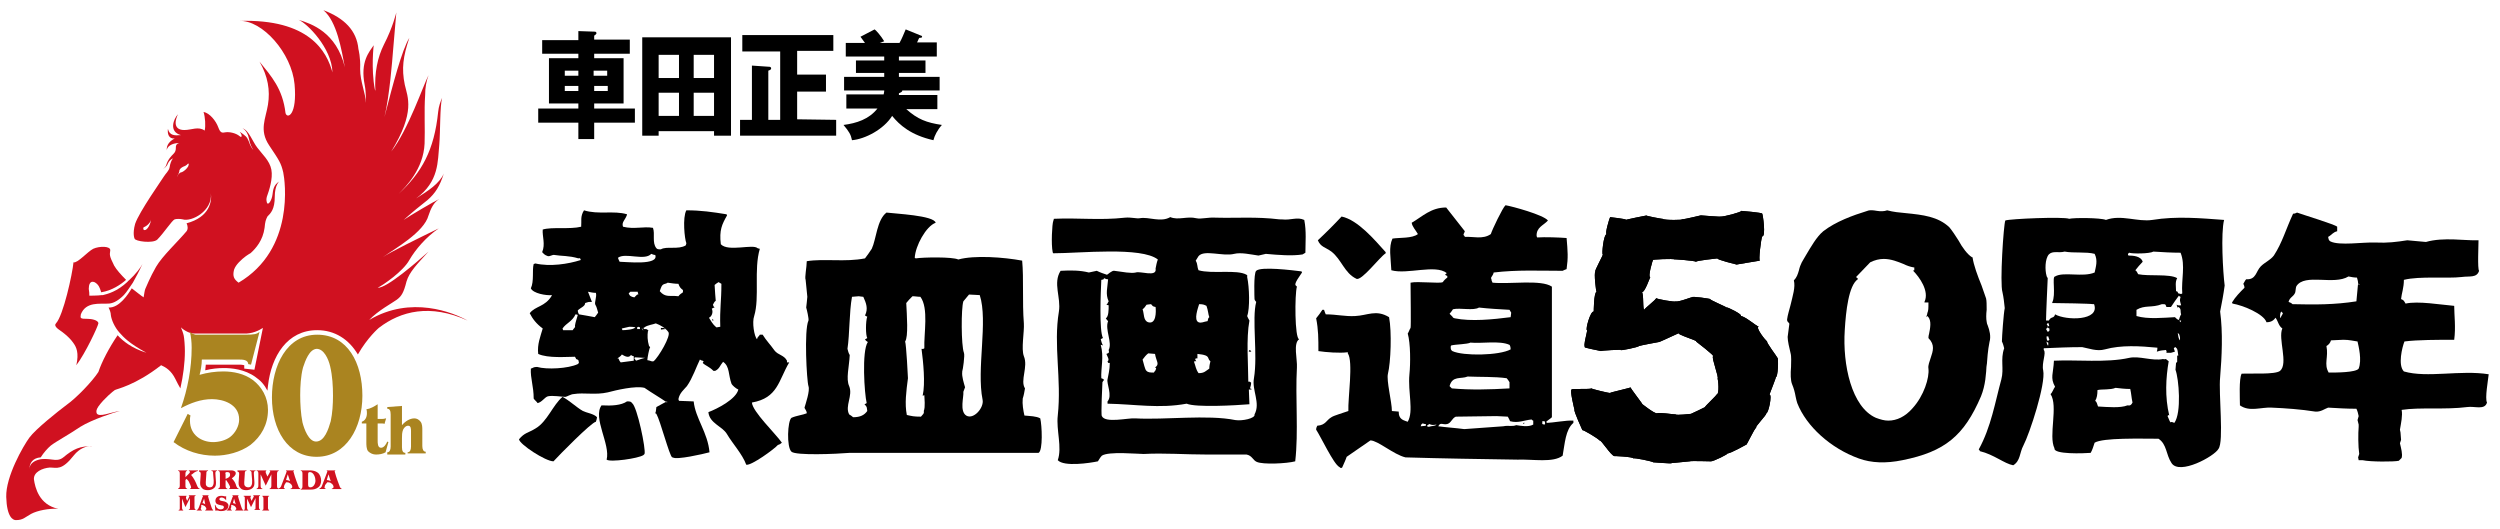
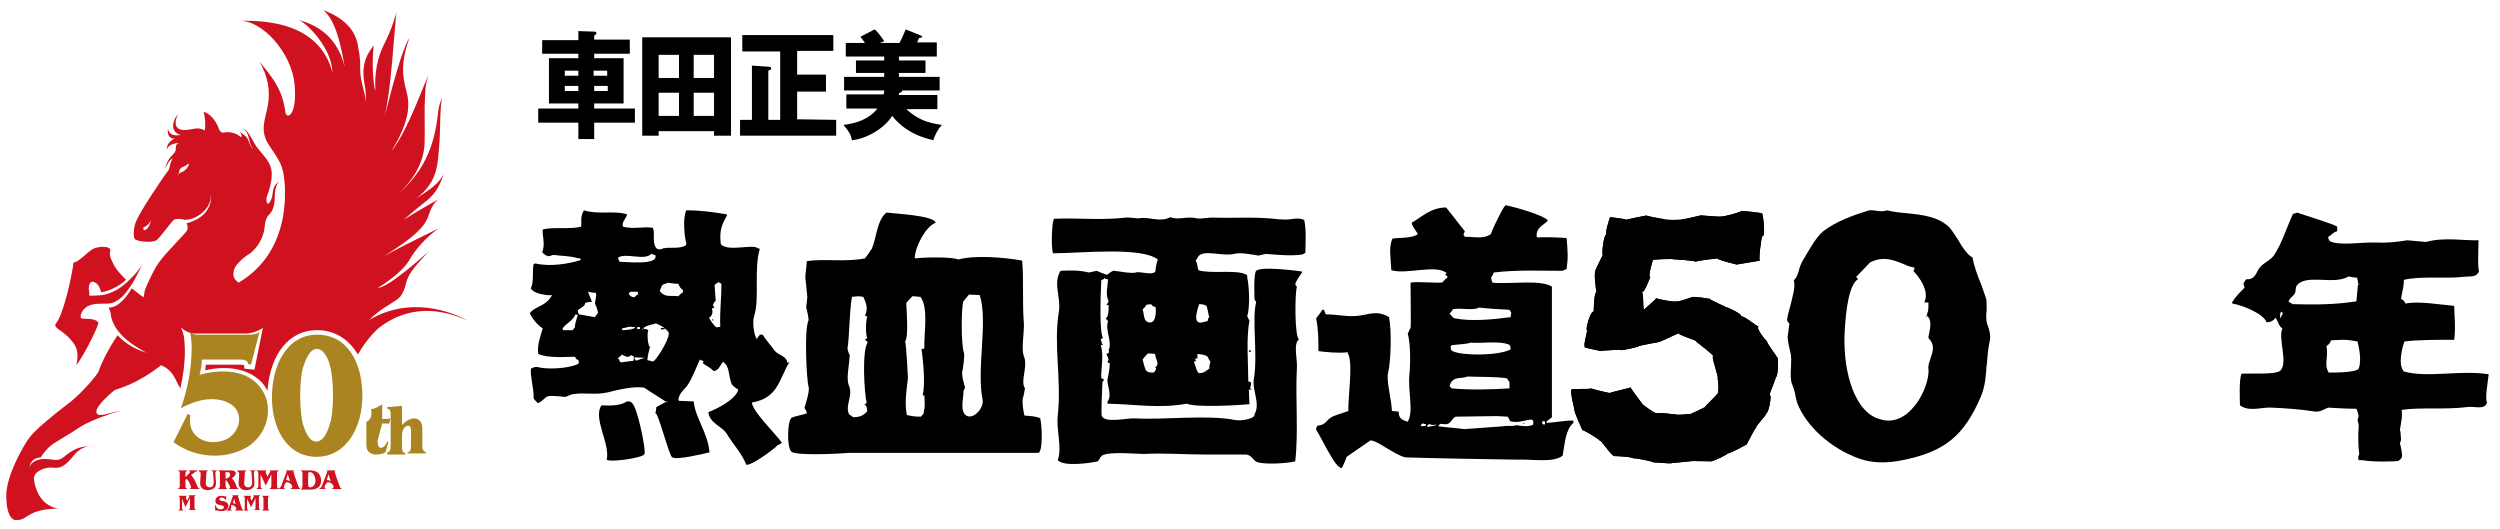
<svg xmlns="http://www.w3.org/2000/svg" enable-background="new 0 0 442.2 93.5" viewBox="0 0 442.2 93.5">
  <path d="m10.7 58.5s1.5 1 2.3 2.2c.5.7 1 1.7.5 3.9 1.6-2.1 3.8-6.8 3.9-7.4 0-.6-1.3-.8-1.8-.8-1.5 0-1.4-.1-1.3-.8.9-2.3 3.4-1.8 4.8-1.9.7 0 1.6-.3 2.8-1.5.5-.5 1.3-1.8 1.6-2.2.5-.9 1.1-2 1.7-3.3-.3.6-1.2 1.8-2.4 2.9-.1.1-.2.1-.2.2-1.9 1.8-3.6 2.2-4.4 2.4-.1 0-.2 0-.2 0-.7.1-2.2.1-2.2.1 0-.3 0-.7-.1-1.2 0-.7.2-1.5 1-1.2.8.4 1 1.2 1.1 1.5 0 .1.1.2.1.3 1.9-.3 3.5-1.4 4.4-2.2-.9-.9-1.7-1.8-2.1-2.5-.9-1.8-.8-1.9-.7-2.7s-1.9-.8-3-.3c-1 .5-2.8 2.6-3.5 2.4-.2 2.1-1.8 9.4-3.1 10.8-.4.4.2.9.8 1.3z" fill="#d01120" />
  <path d="m65.3 56.6c1.6-1.7 4.1-3 4.9-3.6s1.2-1.2 1.7-3.2c.5-1.7 1.9-3.1 3.9-5.3-2 1.8-7.4 6.5-9 6.4 1-.5 4.5-2.9 5.6-4.9 1.1-1.9 3-4.1 5.2-5.6-3.5 1.7-8.6 4.2-9.9 5.1 2.1-1.5 7.3-4.4 8.1-7.4.4-1.2.9-2.3 1.9-2.9-.7.3-5.3 3-6.3 3.7 1.9-1.7 2.7-2.3 4.2-3.5 1.4-1.2 2.2-2.5 2.9-4.7-.8 1.8-2.7 3-4.9 4.4 4.1-3 3.8-6.6 4.1-9.5.2-2.4.1-6.8.5-8.3-.3.7-.6 1.5-.7 2.5-.7 6.8-2.9 10.7-7 14.5 1.3-1.3 4.4-4.4 4.6-8.9.1-2.6-.1-5.8.1-8.6 0-1.3.2-2.4.6-3.5-.9 1.7-3.6 9.7-6.6 13.5 4.3-7 2.9-9.6 2.4-11.8-.6-2.9-.3-5 .8-8.3-1.3 2.1-2.9 8.2-4.4 14 .9-3.7 1.4-10.2 1.5-11.5s.6-7 .6-7-.6 2.6-2.2 5.7c-1.1 2.2-1.7 4.9-1.5 8.3 0-.1 0-.2-.1-.4-.7-3.7-.2-7.8-.2-7.8-.8 1.2-2.4 2.9-1.6 7 .3 1.5.2 3.2.2 3.2 0-1.7-1-3.7-1-6 .1-2-.3-3.5-.3-3.5-.3-3.3-2.5-5.5-6.2-6.9 2.4 2 3.2 7 3.8 10.1-1.5-6.2-5.9-7.7-8.2-8.4 1.5.6 5.9 5 6 9.3-1-3.7-4.1-9.5-16.5-9.1 4.1-.2 9.3 5.7 9.8 11.2s-1.3 6.2-1.6 5.1c-.5-4.3-2.5-6.5-4.6-9.1 1.5 2.6 1.9 5.1 1.5 7.6s-1.6 4.5.2 7.2 2.1 3.1 2.5 4.8c.3 1.4 2.1 13.6-7.9 19.5-.8-.6-1.1-1.1-.8-2.3.3-.9 1.3-1.8 2.1-2.4.2-.1.4-.3.6-.4.1 0 .1-.1.2-.1 1-.9 2.2-2.3 2.5-4.5.1-1.1.2-1.4.5-2 .6-.6 1.3-1.3 1.3-3.5 0-2.1.8-2.7.8-2.7-1 .6-1.1 1.5-1.2 2.3-.1 1-.8 2.1-1 1.4-.1-.4-.1-.6 0-1 .4-1.1 1.1-3.2.8-4.8s-1.7-2.8-2.5-3.9c-.8-1-1.5-3.1-2.6-3.4.6.3 1 1.1 1.1 1.7.2.6.1 1 .8 2.1-.2-.2-.5-.6-.8-1.5-.3-.8-.6-1-1.6-1.7.6.8.3 1.1 0 .8-.7-.6-1.9-.8-2.5-.7s-.9.2-1.3-.9-1.5-2.5-2.6-2.7c.3.9.4 2.5.2 3.3-1.1-.8-2.3-.1-3.6-.1-2.2 0-1.5-2.1-1.1-2.8-.8.8-1.7 3.1.5 3.7-1.1.1-2 .1-2.3-1.1-.1.8.1 1.8 1.2 1.7-.8.4-1.5 1.1-1.4 2.1 0-.6.8-1.3 2.2-1.3-.6.2-.6.5-.6.9s-.1.7-.4 1c-.4.4-1 1-1.3 2-.1.4-.6.7-.6.7.3-.2.7-.4.9-1 .2-.4.5-.7.9-.9-.3.4-.5.9-.6 1.6-.1.6-.7 1.1-1 1.6s-4.4 6.3-5.1 8.4c-.5 1.8-.1 2.6-.1 2.6.1.5 3.2.9 4 .2 1.2-1.2 2.6-3.4 3.1-3.6.3-.1 1-.1 1.4 0 1.6.5 5.3-1.5 5-4.6.2 1.4-.2 4.2-4.3 5.3.2.4.3 1 0 1.4-1.6 1.9-4.3 4.4-5.4 6.3s-1.7 3.5-1.9 3.9c-.1.2-.2.9-.3 1.5-.6-.4-1.3-1-2.1-1.6-.6 1-2.2 3.5-4.1 3.4.2.4.4.9.4 1.3.1.9.7 2.2 1.5 3.1s1.7 1.9 4.8 3.6c-2.6-.8-4.2-2.1-5.1-3.1-1.5 2.2-2.8 4.7-3.4 6.5-1.1 1.7-3.9 4.6-5.6 5.8-1.6 1.2-5.5 4.3-6.6 5.8s-4.2 6.9-4.1 10.5 1.2 4.1 1.7 4.1c1.3 0 1.6-.5 2.7-1.1s3.2-1 4.8-.9c-3.4-.7-4.1-3.8-4.3-5.2-.1-1.3 1.5-2 2.8-2.1 1.3 0 2.1.6 4.3-2.2.9-1.1 2.1-1.7 3.4-1.6-2.4 0-3.5.5-5.3 2-.6.5-1.3.5-1.9.4-.8-.1-1.7-.2-2.4 0-.8.2-1.7.7-1.7 1.7 0-1.1.6-2 2-2.1.5-.8 1.2-1.6 1.8-2.1.9-.7 3.3-2 5.2-3.3 2.1-1.3 6.1-2.6 7-2.8-1.6.2-3.7 1.2-4.1.4-.1-.3-.1-.6.3-1.2 1-1.4 2.6-2.7 2.9-2.9s3.6-.8 8.2-4.4c.9.4 1.8 1 2.5 2.4.3.6.6 1.2.9 1.7.5-2.2.8-4.5.8-6.6 0-.9-.1-2.2-.2-2.7s-.3-1-.5-1.5c.6.6 1.6 1.1 2.3 1.1h1 7.7c1.6.1 2.9-.6 3.5-1l-1.5 7.4-1.8-.2v-.6c-.1 0-.3-.1-.8-.1h-6c0 .3-.1.7-.1 1 1.2-.3 2.3-.4 3.3-.4 1.3 0 3.7.2 5.6 1.6.9.6 1.6 1.4 2.1 2.4 0-.3.1-.6.1-.9.6-5.2 3.4-9.8 8.7-9.8 3.1 0 5.6 1.6 7.2 4.3 1.7-3 3.7-4.7 3.7-4.7 3.9-3 9.1-4.3 15.7-1.3-2.5-1.4-10-4.5-17.4-.1zm-39.7-15.9c-.3 0-.3-.3-.2-.5.6-.2 1.3-.9 1.3-1.4-0 .7-.6 1.9-1.1 1.9zm7.7-11.3c-.2.4-.8 1-1.3 1.1-.2 0-.6.5-.6.6-.1.2-.1.1-.1.1s.3-.4.4-.8c0-.4.2-.6.5-.8s.6-.2.9-.5c.2-.3.4-.2.2.3z" fill="#d01120" />
  <path d="m35.3 86.5h-1.7v-.1c.1 0 .2 0 .2-.2s-.2-.6-.3-.8c-.1-.3-.3-.5-.5-.7l-.2.2v1c0 .4.1.5.3.5v.1h-1.6v-.1c.2 0 .3-.2.3-.5v-2.1c0-.4-.1-.5-.3-.5v-.1h1.6v.1c-.2 0-.3.2-.3.5v.6l.5-.5c.1-.1.3-.3.3-.4s-.1-.2-.2-.2v-.1h1.6v.1c-.4.1-.7.3-.9.5l-.3.2c.5.6.8 1.2 1.1 2 .1.2.2.4.4.4z" fill="#d01120" />
  <path d="m35.2 83.2h1.6v.1c-.3 0-.3.2-.3.5l-.1 1.5c0 .3 0 .5.1.6.1.2.4.3.6.3.3 0 .5-.1.6-.4.1-.2.1-.4.1-.8l-.1-1.2c0-.3 0-.5-.3-.5v-.1h1v.1c-.3 0-.3.2-.3.5l.1 1.5c0 .4 0 .7-.3 1s-.8.4-1.1.4c-.2 0-.7 0-1-.3s-.4-.5-.4-1l.1-1.5c0-.3 0-.4-.3-.5z" fill="#d01120" />
  <path d="m38.9 83.8c0-.4-.1-.5-.3-.5v-.1h2.2c.2 0 .4 0 .6.1s.3.2.3.4c0 .4-.4.7-.7.9.4.4.7.9.8 1.4.1.2.2.4.4.4v.1h-1.7v-.1c.1 0 .2 0 .2-.2 0-.3-.5-1-.7-1.3l-.1.1v.9c0 .4.1.5.3.5v.1h-1.6v-.1c.2 0 .3-.2.3-.5zm1.3-.3c-.1 0-.3 0-.3.1-.1.1 0 .2 0 .3v.8c.3-.1.8-.3.8-.7s-.2-.5-.5-.5z" fill="#d01120" />
  <path d="m42 83.2h1.6v.1c-.3 0-.3.2-.3.5l-.1 1.5c0 .3 0 .5.1.6.1.2.4.3.6.3.3 0 .5-.1.6-.4.1-.2.1-.4.1-.8l-.1-1.2c0-.3 0-.5-.3-.5v-.1h1v.1c-.3 0-.3.2-.3.5l.1 1.5c0 .4 0 .7-.3 1s-.8.4-1.1.4c-.2 0-.7 0-1-.3s-.4-.5-.4-1l.1-1.5c0-.3 0-.4-.3-.5z" fill="#d01120" />
  <path d="m46.1 83.9v2c0 .4.1.5.3.5v.1h-1v-.1c.2 0 .3-.2.3-.5v-2.1c0-.4-.1-.5-.3-.5v-.1h1.7v.1c-.1 0-.1.1-.1.1v.1.1l.3.7.4-.7c0-.1.1-.2.1-.2 0-.1 0-.1-.1-.1v-.1h1.6v.1c-.2 0-.3.2-.3.5v2.1c0 .4.1.5.3.5v.1h-1.6v-.1c.2 0 .3-.2.3-.5v-2l-1 2z" fill="#d01120" />
  <path d="m50.3 85.8c0 .1-.1.3-.1.4 0 .2.1.2.2.2v.1h-1.1v-.1c.3-.1.4-.3.5-.6l.8-2.1c0-.1.1-.2.1-.3s0-.1-.1-.1v-.1h1.4v.1c-.1 0-.1 0-.1.1s.4 1.4.8 2.4c.1.2.1.5.4.6v.1h-1.7v-.1c.2 0 .3-.1.3-.3s-.2-.5-.4-.6c-.2-.2-.5-.2-.7-.2zm.6-1.9-.3 1c.2 0 .5.1.7.2z" fill="#d01120" />
  <path d="m53.5 83.8c0-.4-.1-.5-.3-.5v-.1h1.6c.5 0 1 .1 1.4.4s.6.9.6 1.4c0 .4-.1.9-.5 1.2s-.8.4-1.3.4h-1.8v-.1c.2 0 .3-.2.3-.5zm1 1.8c0 .3 0 .6.4.6.6 0 .9-.7.9-1.2s-.3-1.5-1-1.5c-.3 0-.3.2-.3.5z" fill="#d01120" />
  <path d="m57.5 85.8c0 .1-.1.3-.1.4 0 .2.1.2.2.2v.1h-1.1v-.1c.3-.1.4-.3.5-.6l.8-2.1c0-.1.1-.2.1-.3s0-.1-.1-.1v-.1h1.5v.1c-.1 0-.1 0-.1.1s.4 1.4.8 2.4c.1.2.1.5.4.6v.1h-1.7v-.1c.2 0 .3-.1.3-.3s-.2-.5-.4-.6c-.2-.2-.5-.2-.7-.2zm.6-1.9-.3 1c.2 0 .5.1.7.2z" fill="#d01120" />
  <path d="m32.2 88.2v1.6c0 .3.1.4.2.4v.1h-.8v-.1c.2 0 .2-.1.2-.4v-1.6c0-.3 0-.4-.2-.4v-.1h1.4v.1s-.1 0-.1.1v.1.1l.2.5.3-.6s.1-.1.1-.2c0 0 0-.1-.1-.1v-.1h1.2v.1c-.2 0-.2.1-.2.4v1.6c0 .3.1.4.2.4v.1h-1.2v-.1c.2 0 .2-.1.2-.4v-1.6l-.8 1.6z" fill="#d01120" />
-   <path d="m35.6 89.7c0 .1-.1.2-.1.3s.1.2.2.2v.1h-.9v-.1c.2 0 .3-.3.4-.5l.6-1.7s.1-.2.1-.2c0-.1 0-.1-.1-.1v-.1h1.1v.1c-.1 0-.1 0-.1.1 0 0 .3 1.1.6 1.9.1.2.1.4.3.5v.1h-1.4v-.1c.1 0 .2-.1.2-.2 0-.2-.2-.4-.3-.5-.2-.1-.4-.2-.6-.2zm.5-1.5-.3.8c.2 0 .4.1.5.2z" fill="#d01120" />
  <path d="m40 88.5c-.2-.3-.5-.5-.8-.5-.2 0-.4.1-.4.3s.3.3.4.3l.5.1c.4.1.7.4.7.7 0 .7-.5 1-1.3 1-.2 0-.4 0-.5-.1-.1 0-.2 0-.3 0s-.2 0-.2.1l-.1-1.1h.1c.1.5.5.8.9.8.3 0 .6-.1.6-.4 0-.2-.2-.3-.4-.3l-.4-.1c-.1 0-.3-.1-.5-.2-.1-.1-.2-.3-.2-.5 0-.7.6-.9 1-.9s.6.1.7.1.2 0 .2-.1z" fill="#d01120" />
  <path d="m40.9 89.7c0 .1-.1.2-.1.3s.1.2.2.2v.1h-.9v-.1c.2 0 .3-.3.4-.5l.6-1.7s.1-.2.1-.2c0-.1 0-.1-.1-.1v-.1h1.1v.1c-.1 0-.1 0-.1.1 0 0 .3 1.1.6 1.9.1.2.1.4.3.5v.1h-1.4v-.1c.1 0 .2-.1.2-.2 0-.2-.2-.4-.3-.5-.2-.1-.4-.2-.6-.2zm.5-1.5-.2.8c.2 0 .4.1.5.2z" fill="#d01120" />
  <path d="m43.7 88.2v1.6c0 .3.1.4.2.4v.1h-.8v-.1c.2 0 .2-.1.2-.4v-1.6c0-.3 0-.4-.2-.4v-.1h1.3v.1s-.1 0-.1.1v.1.1l.2.5.3-.6s.1-.1.1-.2c0 0 0-.1-.1-.1v-.1h1.2v.1c-.2 0-.2.1-.2.4v1.6c0 .3.1.4.2.4v.1h-1v-.1c.2 0 .2-.1.2-.4v-1.6l-.8 1.6z" fill="#d01120" />
  <path d="m47.4 89.8c0 .3.1.4.2.4v.1h-1.2v-.1c.2 0 .2-.1.2-.4v-1.6c0-.3-.1-.4-.2-.4v-.1h1.2v.1c-.2 0-.2.1-.2.4z" fill="#d01120" />
  <path d="m44.4 64.5-.5-.1c0-.8-1.1-.8-1.5-.8h-6.7c0 .9-.2 2-.4 2.7 1.4-.4 2.8-.6 4.2-.6 1.8 0 3.7.4 5.2 1.5 1.6 1.2 2.7 3.1 2.7 5.3 0 2.6-1.2 4.7-3.1 6.2-1.8 1.3-4.2 1.9-6.3 1.9-2.6 0-5.2-.8-7.3-2.4l2.5-5 .5.3c-.1.3-.1.6-.1.9 0 2.6 2.1 3.8 4.1 3.8 1 0 2.2-.3 3-.9.9-.7 1.6-1.9 1.6-3.1 0-2.7-2.8-3.6-4.8-3.6s-3.8.7-5.5 1.6c1.2-3.4 1.9-7.1 1.9-10.7 0-1-.1-1.9-.3-2.8.3.3.6.4 1 .5h1.1 7.7c1.6 0 2-.1 2.5-.5z" fill="#aa8420" />
  <path d="m56 80.8c-5.1 0-7.9-4.8-7.9-10.5 0-5.6 2.6-11.1 8-11.1s8 5 8 10.8c0 5.7-2.9 10.8-8.1 10.8zm-2.4-15.8c-.4 1.5-.5 3.4-.5 4.9s.1 3.3.4 4.8c.3 1.2 1.1 3.4 2.4 3.4 1.5 0 2.2-2.2 2.6-3.6.3-1.4.4-3 .4-4.5 0-1.7-.1-3.5-.5-5.2-.3-1.3-1.1-3.1-2.4-3.1-1.3.1-2 2.1-2.4 3.3z" fill="#aa8420" />
-   <path d="m66.8 77.9c0 .5 0 1.3.6 1.3.5 0 .9-.6 1.1-1.1l.2.1-.5 1.8c-.5.3-1.1.4-1.7.4-.5 0-1-.2-1.4-.6-.3-.4-.3-1.1-.3-1.6v-3.3h-.8v-.3c.6-.2.9-.8.9-1.5 0-.2 0-.5-.1-.7.7-.1 1.4-.5 2-.9v2.6h.8c.4 0 .5-.1.7-.1l-.3 1c-.1-.1-.3-.1-.5-.1h-.7z" fill="#aa8420" />
+   <path d="m66.8 77.9c0 .5 0 1.3.6 1.3.5 0 .9-.6 1.1-1.1l.2.1-.5 1.8c-.5.3-1.1.4-1.7.4-.5 0-1-.2-1.4-.6-.3-.4-.3-1.1-.3-1.6v-3.3v-.3c.6-.2.9-.8.9-1.5 0-.2 0-.5-.1-.7.7-.1 1.4-.5 2-.9v2.6h.8c.4 0 .5-.1.7-.1l-.3 1c-.1-.1-.3-.1-.5-.1h-.7z" fill="#aa8420" />
  <path d="m74.7 78.9c0 .6.2 1 .6 1v.3h-3.2v-.2c.4 0 .6-.4.6-1v-2.7c0-.4 0-1-.5-1-.4 0-.7.3-.9.7-.2.5-.2 1-.2 1.5v1.6c0 .7.2 1 .6 1v.3h-3.2v-.4c.4 0 .6-.4.6-1v-5.7c0-.7-.2-1-.6-1v-.3l2.6-.2v3.4c.6-.7 1.4-1.2 2.2-1.2.4 0 .8.2 1.1.6s.3 1 .3 1.5z" fill="#aa8420" />
  <g fill="#000">
-     <path clip-rule="evenodd" d="m235.5 44.5c1.8 1.4 2.3 3.8 4.4 4.8.9.5 4.1-3.8 5.2-4.5v-.2c-1.9-2.1-4.9-5.7-7.8-6.3-1.3 1.4-2.8 2.9-4.2 4.2.5 1.2 1.3 1.2 2.4 2z" fill-rule="evenodd" />
    <path clip-rule="evenodd" d="m217.8 53.6v.3s.2-.1.2-.1c0-.1-.1-.2-.2-.2z" fill-rule="evenodd" />
    <path d="m311.3 46.1c-.6.1-4.3.7-4.1.7 0 0-3.7-.9-3.4-1.1 0 0-3.8.4-3.8.6-.2-.2-4.3-.5-3.8-.4 0-.2-4.3 0-3.8.1 0-.3-1 3.1-.5 3-.1.2-1 2.8-1.5 2.7.4.1.1 3.3.5 3.2-.8.2 2.4-2.1 2-2.2 0 .2 3.5.8 3.5.6.5.2 3.1-.9 2.9-.7-.2-.3 3.5.3 3.2.3-.2.1 2.9 1.4 2.9 1.5 0-.2 3 1.3 2.5 1.5.7 0 2.8 1.8 3.2 1.9-.7 0 1.2 2.5 1.5 2.6-.4-.1 1.8 2.8 1.8 2.9.2 0 .1 3.5-.3 3.4.2-.2-1.2 3.2-1.1 3.1.5 0-.2 3.4-.6 3.3.3.1-2.3 2.7-1.7 2.5-.4.1-1.8 3.4-1.9 3.1.1-.1-2.8 1.6-3.3 1.5.5 0-2.6 1.5-2.9 1.4-.2 0-3.6-.1-3.7 0-.2 0-2.8.3-3.2.3.2.2-3.7-.2-3.2-.1-.2-.2-3.6-.9-3.6-.7.2-.3-4-.5-3.3-.4-.7-.1-2.4-3-2.7-2.8 0-.2-3-2-3-1.8 0 0-1.6-3.5-1.4-3.6 0 0-.9-3.6-.5-3.6-.2-.2 3.3 0 3.5-.2 0 .1 3.3.9 3.3.8s4.1-1 3.6-1c0 .2 2.2 3 2.1 3-.2-.2 2.1 1.7 2.6 1.6.3-.2 2.8.2 3.3.2.1.2 2.7-.1 2.7-.1.3-.1 2.3-1.1 2.5-1.2-.2 0 2.2-2.2 2-2.2.6 0 .3-2.8.2-2.8.3-.2-1.1-3.7-.8-4 .4 0-3-2.6-3-2.6.5-.1-3.7-1.3-3-1.5-.3.1-3.6 1.7-3.6 1.6-.1 0-3.2.6-3.5.7 0 .2-3.5.9-3.2.7.4-.1-3.7.1-3.5.2.1 0-3.6-.7-2.8-.7-.5 0 .5-3.1.3-3-.3-.1.6-3.4 1.2-3.3 0 0 0-3.3.5-3.5-.1 0-.5-3.4-.2-3.6-.3.1 1.5-3.1 1.3-3s.1-3.5.7-3.6c-.4.1.5-2.9.6-3-.3 0 3 .3 2.8.5-.3 0 3.6-.8 3.7-.8-.7 0 3 .7 2.8.6.2.3 4 .2 3.3.1.7 0 3.7-.8 3.5-.7.1 0 3.7.3 3.4.2.5.1 3.8-.8 3.7-1 0 0 3.8.3 3.7.5.1 0 .7 4.1 0 4-.2.4-.7 4.4-.4 4.3z" />
    <path d="m311.3 46.1c-.6.1-4.3.7-4.1.7 0 0-3.7-.9-3.4-1.1 0 0-3.8.4-3.8.6-.2-.2-4.3-.5-3.8-.4 0-.2-4.3 0-3.8.1 0-.3-1 3.1-.5 3-.1.2-1 2.8-1.5 2.7.4.1.1 3.3.5 3.2-.8.2 2.4-2.1 2-2.2 0 .2 3.5.8 3.5.6.5.2 3.1-.9 2.9-.7-.2-.3 3.5.3 3.2.3-.2.1 2.9 1.4 2.9 1.5 0-.2 3 1.3 2.5 1.5.7 0 2.8 1.8 3.2 1.9-.7 0 1.2 2.5 1.5 2.6-.4-.1 1.8 2.8 1.8 2.9.2 0 .1 3.5-.3 3.4.2-.2-1.2 3.2-1.1 3.1.5 0-.2 3.4-.6 3.3.3.1-2.3 2.7-1.7 2.5-.4.1-1.8 3.4-1.9 3.1.1-.1-2.8 1.6-3.3 1.5.5 0-2.6 1.5-2.9 1.4-.2 0-3.6-.1-3.7 0-.2 0-2.8.3-3.2.3.2.2-3.7-.2-3.2-.1-.2-.2-3.6-.9-3.6-.7.2-.3-4-.5-3.3-.4-.7-.1-2.4-3-2.7-2.8 0-.2-3-2-3-1.8 0 0-1.6-3.5-1.4-3.6 0 0-.9-3.6-.5-3.6-.2-.2 3.3 0 3.5-.2 0 .1 3.3.9 3.3.8s4.1-1 3.6-1c0 .2 2.2 3 2.1 3-.2-.2 2.1 1.7 2.6 1.6.3-.2 2.8.2 3.3.2.1.2 2.7-.1 2.7-.1.3-.1 2.3-1.1 2.5-1.2-.2 0 2.2-2.2 2-2.2.6 0 .3-2.8.2-2.8.3-.2-1.1-3.7-.8-4 .4 0-3-2.6-3-2.6.5-.1-3.7-1.3-3-1.5-.3.1-3.6 1.7-3.6 1.6-.1 0-3.2.6-3.5.7 0 .2-3.5.9-3.2.7.4-.1-3.7.1-3.5.2.1 0-3.6-.7-2.8-.7-.5 0 .5-3.1.3-3-.3-.1.6-3.4 1.2-3.3 0 0 0-3.3.5-3.5-.1 0-.5-3.4-.2-3.6-.3.1 1.5-3.1 1.3-3s.1-3.5.7-3.6c-.4.1.5-2.9.6-3-.3 0 3 .3 2.8.5-.3 0 3.6-.8 3.7-.8-.7 0 3 .7 2.8.6.2.3 4 .2 3.3.1.7 0 3.7-.8 3.5-.7.1 0 3.7.3 3.4.2.5.1 3.8-.8 3.7-1 0 0 3.8.3 3.7.5.1 0 .7 4.1 0 4-.2.4-.7 4.4-.4 4.3z" />
    <path clip-rule="evenodd" d="m273.6 74.8s-.1-.2-.1-.2c.3-.3.7-.5 1-.8v-23.1c-1.9-1.3-7.4-.4-10.5-.7-.1-.2-.2-.4-.2-.7-.3-.1.3-.5.4-1.1 4.2-.5 8-.3 12.2-.3.2-.1.4-.2.7-.3.3-2.1.2-3.1 0-5.5-1.2-.1-3.9-.2-5.2-.1 0-.1-.1-.2-.1-.2-.1-1.6 1.2-1.9 2-2.8-.8-1-6.3-2.5-7.5-2.7-.5.4-2.4 4.4-2.6 5.1-1.4 1-3.2.4-4.6.5 0-.1-.1-.2-.1-.2-.3-.2 0-.4.1-.8-1.1-1.4-2.2-2.8-3.3-4.2-2.7 0-4.2 1.6-6.1 2.7.1.7.7 1.3 1.1 2-1 .8-3.3.6-4.5.8-.7 1.5-.3 3.4-.2 5.6 2.8.8 7.8-1.1 9.8.5-.1.1-.2.2-.3.3.2.1.3.2.4.2v.3c-.3.2-.6.5-.8.8-.5.3-4.5-.2-5.7.1 0 1.6.1 7.8 0 8-.2.3-.3.7-.5 1 .5 1.7.5 5.3.3 7.2-.3 3.2.8 6.5-.3 8.4-.3-.1-.6-.2-.8-.3-.6-.3-.8-.8-.8-1.5-.4 0-.8-.1-1.2-.1 0-1.6-1-5.4-.7-6.6.5-2 .7-7.4.2-10-2.3-1.4-3.8-.3-6-.2-1.8.1-3.3-.3-5.2-.3-.1-.2-.2-.5-.3-.8h-.3c-.3.5-.7 1-1.1 1.5.4 2 .4 3.6.4 5.8 1.3.2 3.8.4 5.2.2v.2c1 1.4 0 8 .1 10.2-.8.3-2.6.8-3 1.1-.9.5-1 1.4-2.5 1.5-.1.2-.2.4-.2.7.8 1.2 3.1 6.1 4.1 6.6.2.1.2.3.5.1.3-.7.6-1.3.8-1.9 1.4-1 2.8-1.9 4.2-2.9 1.3 0 4.1 2.5 6.2 3 6.6.2 13.2.3 19.8.4 2.8-.1 6.3.6 8-.7.4-2.2.5-4.6 1.9-5.8v-.4h-.2c-.8-.1-3.7.4-4.5.4zm-16.6-20.1c1.3-.3 3.6.3 4.6-.3 1.8.2 3.6.3 5.4.4.1.2.2.3.3.5 0 .3-.1.6-.1.8-3.1.4-7 .8-9.9.2-.4-.2-.2 0-.4-.3-.2-.2-.3-.3-.5-.5.2-.2.4-.5.6-.8zm10.2 7.1c-2 1.1-8.4 1.2-10.3.3-.3-.2-.3-.4-.3-.8 0-.1.1-.2.1-.2.8-.2 2.8-.2 3.4-.5 1.9.2 5.2-.4 6.9.4.1.1.2.4.2.8zm-7.6 4.8c2.2.1 4.8 0 6.9.3.2.2.3.4.5.7v1.1c-3.5.2-6.8.3-10.2 0-.2-.2-.3-.3-.4-.4.5-1.9 2-1.2 3.2-1.7zm-7.3 8.7c-.3 0-.7.1-1 .1.1-.4.1-.3.3-.5.2 0 .3.1.4.1h.2v.3zm.4.2s-.2-.1-.3-.1v-.1s.3-.2.4-.3c.5.2.6.2 1.3.1-.3.3-.8.2-1.4.4zm18.5-.4c-.9.5-2.3.2-3 .1-.8.3-1.3 0-2.3.2-2.3.2-4.6.3-6.9.5-1.5-.2-3.1-.3-4.6-.5.4-.8.8-.2 1.6-.4.7-.2.8-1 1.5-1.3 2.4 0 4.8-.1 7.2-.1.7 0 1.3.1 2 .1.2.3.3.6.4.8 1.4.4 2.6-.2 3.8-.3.1.1.2.2.3.2zm2 0h-.1s-.2-.1-.3-.1v-.5h.4s.1.2.1.3c0 0 0 .2-.1.3z" fill-rule="evenodd" />
    <path clip-rule="evenodd" d="m181.2 73.5c-.2-.9-.4-2-.3-3 .2-.6.3-1.2.4-1.8-.9-1.4.6-3.8-.2-5.7-.5-1.3.1-4.3 0-5.8-.3-3.8 0-7.9-.3-11.1-3.2-.6-8.4-1-11.3-.2-1-.5-6.3-.4-7.5-.2-.1 0-.2-.1-.2-.1.1-2.1 2-5.6 3.7-6.2-.3-1.3-7.2-1.6-8.7-1.8-1.7 1.3-1.8 4.7-2.6 6.4-.4.6-.8 1.2-1.2 1.7-3.5.7-7.2 0-10.3.5 0 1-.4 2.9-.2 3.3.1 1 .2 2 .3 3 0 .2-.2 1.9-.2 1.9.1.3.5 2 .4 2.3-.8 1.7-.3 10.7 0 11.6.3.8-.5 3.1-.7 3.8 0 .2.4.5.4 1-.7.3-1.8.4-2.7.8-.7.5-.9 5.2 0 6 .8.7 7.9.4 10.3.2h33.4c.8-.4.6-4.9.3-6.1-.7-.4-1.8-.4-2.8-.5zm-27.8-13.7s-.3.2-.4.2c.2.4.3.3.5.5-1.1 1.6-.6 9.2-.2 10.8-.2.1-.3.2-.4.2.5.5.4.5.5 1.2-.5.7-1.2 1.1-2.5 1.1-.2-.2-.4-.3-.7-.5-.8-1.5.7-3.3 0-5-.6-1.3 0-3.4.1-5.5-.2-.3-.3-.7-.4-1.1.4-2.6.3-6.5.8-9.2.4 0 .8-.1 1.2-.1.2 0 .5.1.8.1.5 1.1.9 2.1.3 3.3.2.1.3.2.4.2-.3.8-.3 3.3-0 3.8zm10.1 1.8c-.3.2-.2.1-.5.1.3 2.3.7 6.1.2 8.3.1 0 .2-.1.3-.1 0 .5.2 2.1-.1 2.8.1.5-.2.6-.5 1-1.3 0-1.6-.1-2.5-.3-.4-2-.1-4.2.2-6.5 0-.2-.3-6-.5-6.5.6-.8.3-4.7.2-6.8.3-.4.7-.8 1.1-1.2.5 0 .9.1 1.4.1 1.5 2 .6 6.5.7 9.1zm7.4 11.9c-1.2-.8-.4-3.3-.5-4.2.1-.3.2-.5.3-.8-.2-.7-.6-1.9-.5-2.7v-.1c.1-.2.5-2.9.3-3.3-.5-1.3-.5-7.9-.1-9.1.3-.4.7-.8 1-1.2.7 0 1.3.1 1.9.1 1.5 4.6-.6 13.1.5 18.5.3 1.4-1.6 3.6-2.9 2.8z" fill-rule="evenodd" />
    <path clip-rule="evenodd" d="m226.3 38.8c-4.1-.5-7.6-.2-11.2-.3-1.5-.1-2.6.3-3.5.1-1.6-.4-3.2.4-4.6-.2-1.7 1-3.8-.1-5.4.2-.6.1-1.5-.2-2.6-.1-4.5.5-8.2 0-12.6.2 0 .2-.1.3-.1.4-.2.5-.4 4.1-.1 5.5 0 .1.1.2.1.2 4.7 0 15.6-1.2 18.5 1.1-.2.5-.3 1.1-.4 1.6.3 1.6-2.7.4-3.5.7-.8.2-2.3-.1-3.8-.3-.4-.1-1.2.7-1.3.7-.6-.2-1.2-.4-1.8-.7-.5.1-.9.2-1.4.3-1.6-.4-3.2-.4-5-.3-1.4 2.2.1 4.7-.3 7.2-1 6 .5 11.9-.2 18.4-.3 2.6.8 5.6 0 7.9 1.1 1.2 5.7.5 7.1.2.2-.3.4-.7.7-1 1.2-.8 6.3-.3 7.4-.3 3.6-.2 7.3.1 11.3.1h6.9c1 .2 1.1 1 1.8 1.3 1.1.5 5.3.3 6.8-.1.6-5.2 0-11.2.3-16.6.1-1.4-.7-4.3.4-5-.8-.1-.8-8-.4-9.3-.1-.1-.2-.2-.2-.2-.4-.3.8-1.8 1.1-2.3 0-.1-.1-.2-.1-.2-1.6-.2-7.2-.9-8-.1-.5.4-.3 5-.3 5 0 .2.3.5.3.5-.8 3 .3 9.3-.4 13.5-.4 2.1 1.2 4.4.1 6.4.2.7-2.2 1.2-3.4 1-4.9-1-12.5 0-17.7-.3-1.3-.1-5.3.9-5.9-.4-.2-.1.1-6 .1-6 .2-.3.1-.2.3-.4-.2-.2-.2-.2-.5-.3-.1-1.7.5-3.8-.1-5.9.2 0 .3.1.4.1-.2-.3-.3-.7-.4-1.1.2-.1.3-.2.4-.2-.7-1.2-.4-8.2-.3-10.3.5-.1.3 0 .5-.3.2.1.4.2.7.2-.1 1.5-.5 2.6.1 3.9-.1.2-.2.3-.2.4-.3.2-.2.2.2.3 0 .8 0 2-.5 2.3.2.3.2.3.4.5-.6 1.5.8 3.8.1 5.1.1.5.1.5-.4.7.2.5.6 1.1.2 1.3.2.5 0 .2.4.3 0 1.2-.3 2.3-.4 2.9-.2.7.9 2.9 0 3.9v.4c5 .1 9.1.9 14 0 1.6.7 8.7.3 11.1.1 0-.8-.1-1.7-.1-2.6h.5c-.2-.3 0-.1-.3-.2.1-.3.2-.7.2-1-.2-.2-.2-.2-.5-.2 0-2.9-.4-7.6.2-10.8-.2-.3-.3-.6-.4-.8.5-1.3.4-5.1 0-6.9 0-.4.1-.2-.1-.4-1.7-1-6.1-.1-8.5-.8-.3-.7-.1-1-.5-1.7.2-.3.3-.5.5-.8 1-1.2 4.3.1 6.3-.4 1.2-.3 2.9.1 4.3.3.4-.1.8-.2 1.3-.3 2.2.2 4.7.4 6.5.1.2-.1.3-.2.5-.3 0-1.8.2-3.8-.2-5.8-1.3-.6-2.3.1-4-.1zm-23.5 15.1c.2 0 .5-.1.8-.1.3.3.2.4.8.5.1.9.1 3.1-1.3 2.7-.9-.3-.7-1.5-1-2.3.3-.2.5-.5.7-.8zm1.5 11.1s.2.1.2.1c-.1.6-.2.4-.4.8-.6 0-1 0-1.3-.3-.3-.2-.5-1.4-.7-2 .3-.4.6-.8 1-1.1.4 0 .8.1 1.2.1.2 1.3.9 1.8 0 2.4zm7.8-11.2c.7 0 .9.1 1.3.3.3.8.3 1.5.5 2-.2.2-.2.2-.3.7-.7.1-1.1.4-1.6.2-.9-.4-.1-2.5.1-3.2zm-.5 10.1s-.2-.3-.2-.4c.3-.2 0-.1.4-.1v-.8c.7.1 1 .1 1.5.3.6.3.3.6.8 1-.1.4-.2.8-.2 1.3-.6.4-.9.8-1.8.8h-.1c-.5-.7-.5-1.2-.8-2 .2-.2-0-.1.4-.1z" fill-rule="evenodd" />
    <path clip-rule="evenodd" d="m351.4 64.9c.1-1.4.2-2.9.5-4.4.3-1 0-2.1-.3-2.9-.1-.2-.2-.5-.2-.7-.1-.5-.1-1.3 0-2.1 0-.8 0-1.6-.1-2-.2-.6-.5-1.4-.8-2.3-.7-1.7-1.4-3.6-1.6-5h-.1c-.8-.5-1.7-1.7-2.4-3-.5-.8-1.1-1.7-1.6-2.3-2-1.9-4.7-2.2-7.7-2.5-1.1-.1-2.2-.2-3.3-.5-.5.2-1.2.2-1.8.1s-1.2-.2-1.7 0c-2.6.8-5.6 1.9-7.8 3.6-1.2 1-2.2 2.8-3.1 4.3-.2.4-.5.8-.7 1.2s-.4.9-.5 1.4c-.2.7-.4 1.3-.9 1.8.3 1.2-.2 2.7-.6 4.4-.2.8-.5 1.7-.6 2.5 0 .2 0 .3.2.5.1.1.2.2.2.3l-.3 2.3c0 .7.3 2 .5 2.8.2.7.1 1.6.1 2.5-.1 1.2-.1 2.4.2 3.1s.5 1.5.6 2.1c.1.5.2.9.3 1.2 1.6 4.1 5.9 8 10.9 9.8 2.2.8 4.8.9 7.7.3 7.5-1.5 10.9-4.3 13.9-11.3.8-2 .9-3.9 1-5.8zm-9.9-1.6c-.2.7-.5 1.3-.4 1.9.2 1.6-.8 4.8-2.8 7-1.3 1.5-2.8 2.2-4.3 2.2-.7 0-1.4-.2-2.2-.5-4.3-1.9-5.9-9.4-5.5-15.5.2-3.4.7-7.9 2.3-9v-.1c0-.1-.1-.1-.2-.2l-.1-.1 2.5-2.6c.8-.4 1.6-.6 2.4-.6 1.3 0 2.5.5 3.5.9.6.3 1.2.5 1.8.6h.1v.2.2.1h-.1s0 0-.1.1c1.1 1.1 2.9 3.6 2 5.5v.1h.7v.1c0 1 0 1.3-.2 1.8 0 .2-.1.4-.2.7 0 0 0 0 .1-.1l.1-.1.1.1c.7.7.4 2.1.2 3.1-.1.3-.1.7-.1.7 1.2 1.2.8 2.3.4 3.5z" fill-rule="evenodd" />
    <path clip-rule="evenodd" d="m221.3 62.1s-.2-.2-.3-.2c0 .1-.1.2-.1.2v.1h.4z" fill-rule="evenodd" />
    <path clip-rule="evenodd" d="m139.2 63.8c-.5-1-1.6-1-2.2-1.8-.7-1-1.5-1.8-2.1-2.8-.2 0-.3 0-.5 0-.2.4-.4.3-.5.8-.5-.5-.9-3-.5-4.1 1-3.3-.1-8.2 1-11.9-.2 0-.3-.1-.4-.1-.8-.8-5.2.7-6.5-.7-.3-2.5.2-3.5 1.1-5.1 0-.1-.1-.2-.1-.2-2.5-.4-4.5-.7-7.1-.7-.7 1.3-.3 5.1 0 5.8 0 .2-.1.3-.1.4-1.3.8-3.4.1-4.4.7-.5 0-.6 0-.8-.2-.8-1-.2-2.5-.6-3.6-1.7-.3-3.3.3-5.3-.2-.3-.8.4-1.2.7-2.1v-.1c-2.3-.7-5.1.1-7.6-.7-.7 1.1-.4 1.9-.5 2.9-2 .5-5.2 0-6.8.5-.1 1.2.5 2.6-.1 4 .3.3.4.5 1 .7.4.1.8-.3 1.2-.2 1.1.2 2.6.1 4.2.6.3-.1.2 0 .4.1v.2c-2.2.7-5.4 1.2-8 .6-.1 0-.2.1-.3.1-.3 1.1.1 3-.5 4.3.4.9 2.7 1.3 3.7 1.2v.1c-1.2 2-2.9 1.8-3.9 3.1.5 1 1.2 1.9 2.3 2.7-.4 1.4-1 2.8-.8 4.5 1.7.8 5.1.5 6.5.5.1.2.2.3.2.4.5.2.4.1.5.7-.1.1-.2.2-.2.2-1.7.8-5.5 1-7.2.5-.7 0-.7.2-1.1.3-.1 1.7.5 3.1.5 5.3.2.3.5.5.7.8.8-.2 1.2-1 1.8-1.2.9-.2 2.5.1 3.1.1.2 0 1-.5 1.5-.5 1.8-.3 3.8.2 6-.3 1.5-.4 4.9-1.2 6.5-.8 1.3.9 2.7 1.7 4 2.6v-.2c-.7.3-1.3.7-1.9 1 0 .3-.1.6-.1.8 0 .1-.1.2-.1.3.1 0 .2.1.2.1.7 1.2 2.3 7.4 2.8 7.7h.1c.6.5 5.4-.6 6.5-.9-.3-3.5-2.5-6-2.8-9-.8 0-1.7-.1-2.6-.1 0-.1-.1-.2-.1-.3.2-1.1 1-1.7 1.5-2.3 1-1.4 1.7-3.5 2.3-4.7.2.1.3.2.5.2.3.2.1.1 0 .4.5.5 1.1.6 1.9 1.4h.3c.8-.4.8-.9 1.4-1.6 1.2.8.9 2.3 1.5 3.9.1.2.7.8 1.2 1-.4 1.7-3.7 3.4-5.3 4 .2 2 2.5 2.5 3.3 3.9 1 1.7 2.7 3.5 3.4 5.4.9.2 5-2.8 5.6-3.5.4-.1.4-.2.7-.4-1.2-1.7-5.2-5.5-5.3-7.1 4.6-.8 4.7-3.9 6.6-7.1h-.4zm-37.5-6.2c.1.4-.2.4-.4.8-.6 0-1.2 0-1.7 0 0-.1-.1-.2-.1-.3.7-1 1.7-1.2 2.3-2.5.2 0 .3.1.4.1-.2.8-.4 1.2-.5 1.9zm3.5-1.5c-.9-.2-1.8-.3-2.8-.5-.1-.2-.2-.4-.2-.7.5-.5 1.3-.7 1.3-1.3.6-.2.5-.2 1.2-.2-.3-.8-.4-1-.7-1.8.5.1.9.2 1.4.2.2.7-.3 1.7-.1 2.1.2.3.3.7.5 1.4-.3.4-.4.6-.6.8zm10-11.2c.2.1.5.2.7.2.7 1.9-5.2 1.2-6.3 1.2-.1-.2-.2-.4-.3-.7 1.3-1 4.7.6 5.9-.7zm-1.4 13.5h-.1c-.1-.2-.2-.3-.2-.4.1.1.2.3.3.4zm-1.6-5.8c-.5-.1-.8-.2-1-.7.1-.1.2-.2.3-.3h1.3c0 .2.1.3.1.5-.1 0-.2 0-.2 0-.2.2-.4.4-.5.5zm.2 5.3c-.3.4-1.8.5-2.3.5 0-.1-.1-.2-.1-.2v-.1c.4-.1.8-.2 1.3-.3.3 0 .7 0 1.1.1zm.3 0s.2-.1.2-.1c.1 0 .2.1.3.1v.3s-.3 0-.5 0zm-.6 5.9c-.8.1-1.6.2-2.3.3-.2-.2-.3-.4-.4-.7h-.2c.3-.2.6-.4.8-.7.5.3 1.2.7 1.6.1.2.1.3.2.5.2zm.4 0s-.2-.3-.3-.4c0-.1.1-.2.1-.2.6 0 1.2.1 1.8.1-.5.1-1 .3-1.6.5zm3.1.1c-.4.1-.4-.1-1.1-.2 0-.3.3-2 .5-2.3-.1-.1-.2-.2-.2-.2-.3-1-.3-1.9-.2-2.6 0 0 .1-.1.1-.1-.3-.3-.2-.3-.8-.3 0-.1-.1-.2-.1-.2.1 0 .2-.1.2-.1.5-.4 1.5-.5 2-.7.8.3 1.7.8 2.2 1.5.6.6-1.8 4.6-2.6 5.2zm5.2-12.2c-.3.2-.6.4-.8.7-1.5-.2-2.3.3-3.3-.9.1-.3.2-.6.3-.8.3-.6.7-.4 1.1-.7.7.1 1.3.2 1.9.2.2.6.4.8.8 1.1zm6.6 6.1c-.2 0-.4.1-.7.1-.7-.6-.9-1.1-1.3-1.7.5-.2.8-1 .5-1.6.2-.1.3-.2.5-.2-.2-.2-.2-.2-.3-.5.2-.3.2-.5.5-.7-.1-.9-.1-1.4-.2-2.8.2-.2.4-.3.7-.5.2.1.3.2.5.3-0 3.2-.3 4.3-.2 7.6z" fill-rule="evenodd" />
    <path clip-rule="evenodd" d="m126 56.4v.3h.2c-.1-.3 0-.1-.2-.3z" fill-rule="evenodd" />
    <path clip-rule="evenodd" d="m116.9 58.3c.2 0 .5-.1.8-.1-.2-.2-.3-.2-.8-.2z" fill-rule="evenodd" />
-     <path clip-rule="evenodd" d="m99.5 70.2c-1.7 1.4-2.7 4.4-4.8 5.6-1.3.8-1.9.7-2.9 1.9.1.9 4.7 3.9 6.1 3.9.9-1 6.7-6.9 7.5-7 .1-.3.2-.6.2-.8-.5-.6-1.9-.8-2.5-1.1-1.2-.7-2.3-1.8-3.6-2.5z" fill-rule="evenodd" />
    <path clip-rule="evenodd" d="m110.9 71c-1 .7-2.7.8-4.5.7-1.6 2.2 1.6 6.9.9 9.6.6.5 5.6-.2 6.5-.8.1-.1.2-.2.2-.2.3-.7-1.3-8.4-2.2-9-.2-.3-.4-.3-.9-.3z" fill-rule="evenodd" />
    <path clip-rule="evenodd" d="m269.4 75c.3-.2.1 0 .3-.2h-.2c0-.1-.1.1-.1.2z" fill-rule="evenodd" />
-     <path clip-rule="evenodd" d="m393.4 38.9c-4.1-.3-8.4-.7-12.7 0-2.6.4-5.5-1-8.2 0-1-.4-5.7-.4-6.5-.2-1-.4-10.5 0-11.3.3-.3.7-1 11.1-.5 12.7.2.9.3 1.8.4 2.8-.2.9-.5 5.1-.5 5.9.2.4.3.8.4 1.2-.7 2 0 3.6-.5 5.5-1.1 4-1.8 8.4-4 12.4.1.1.2.2.2.3 2.5.6 4.3 2.2 5.9 2.5 1.3-.8 1.1-2.2 1.8-3.5 1.1-2.1 4-10.9 3.5-13.3-.3-1.3.6-3.1.1-3.6v-.3c2.3-.1 4.5-.2 6.8-.2 1.1.2 2.6.8 4 .4 2.9-.8 6.2-.6 9.3-.3 0 .3 0 .3-.1.7.9-.3 1.1-.2 1.6-.3.2.3.1.2.1.5h.8l.7-.2c-.1-.2-.1-.4-.2-.6.1-.1.2-.2.3-.2.1.1.2.2.2.2.2.2.2.7.3 1.3h-.2v.5.6l-.2.2-.1 1.2c.6 1.6 1.1 7.6-.2 9.4-.6-.2-.3-.2-.7-.1-.2-.3-.3-.7-.5-1.1.2-.3 0-.2.3-.1-.8-3.3-.6-6.7-.1-9.6l-.5-.4s-.3.1-.5 0c-1.9.4-4.2-.6-6-.2-4 .9-9.3.3-13.3.5-.1 2.3-.7 3 .2 4.6-.3.4-.5 1.1-.8 1.3 1.4 2.1-.4 7.4.7 9.6-.2 1.1 5.2.9 6.4.8.3-.5.5-1.2.7-1.8 1.5-.9 8.1-.7 11.3-.7 1.5 1 1.3 2.8 2.3 4.3 1.4 2.2 7.6-1.2 8.3-2.5 1-1.3 0-9.8.3-12.7.3-3.6.5-7.9 0-11.6.3-1.5.6-3.1.8-4.6-.3-2.3-.7-9.3-.1-11.6zm-31.1 22.2h-.1c-.1-.2-.2-.4-.2-.7.1.1.2.2.3.2zm.2-1s-.2.2-.3.2c-.2-.2-.2-.4-.2-.8h.3s.1.4.2.6zm0-1.7v.1s-.2.2-.3.2c-.1-.2-.2-.3-.3-.5.1-.1.2-.2.3-.3.1.1.2.2.3.2zm-.3-.6v-.2c-.2-.3-.2-.1-.1-.4h.3c0 .5 0 .2.1.5-.1-.1-.2 0-.3.1zm.8-4.3v.1c1.2 0 6.8.1 7.2.2h.2c1.1 3-5 2.9-6.9 1.8-.2.8-.7.3-1.1 1.1h-.5c0-1 .3-7.5.3-7.5-.1-.2-.2-.3-.2-.4-.3-1-.3-3 .4-3.8.7-.7 1.7-.2 2.8-.5 1.5.3 3.8 0 5.3.4.6 1.2.2 2.3 0 3.3-2.1.9-5.5-.2-7 .7-.6-0 .2 3.2-.5 4.6zm13.3 18.2c-1.2.5-3.5.3-5.2.2-.2-.5-.2-.8-.5-1 .3-.5.4-1.1.4-1.9.7-.2 2.3 0 3.2-.4.8.1 1.7.2 2.6.2.2.9.2 1.5.4 2.4-.2.4-.4.6-.9.5zm9.3-11.7v.2c-.3-.3-.3-.8-.4-1.3.3.2.3.3.4.8zm.1-3s-.2-.2-.2-.3h.3s-.1.3-.1.3zm.1-3c-.5 0-.3.1-.8-.1 0 .1 0 .1.1.2v.3s0 0 .2-.1c.6.3.3.8.5 1.3-.2.3-.3.7-.4 1-.3-.1-.4-.2-.7-.5-2 .1-4.8.4-6.8-.2v-1.1c1.5-.9 2.7-.3 4.5-1 .7 0 .6 0 .8.5h.8c.5-.8.9-1.3 1.4-2 .1.1.2.2.3.2-.2.7-.1.7.1 1.5zm.2-2.1s-.2.1-.2.1c-.2 0-.3-.1-.5-.1-.2-.3 0-.3-.4-.4 0-.8-.2-1.6.2-2.3-1.3-.8-5-.3-6.9-.7-.2-.3-.2-.5-.5-.7.4-.5.8-1 1.3-1.5-.3-1-1.7-1.1-2.5-1.1 0 0-.1-.1-.1-.1v-.2s.2-.2.2-.2c.5.2 3.6.2 4.3-.2 1.6.1 3.2.2 4.8.2.9 2.2.1 4.8.3 7.2z" fill-rule="evenodd" />
    <path clip-rule="evenodd" d="m440.2 66.2c-5-.8-10.9.7-15-.5-1.1-1.1-.3-4.3.1-5.3 2.3-.3 6-.3 8.8-.3.3-2.2 0-4.4 0-6-2.4-.2-6.4-.9-8.6-.4-.3-.5-.3-.6-.8-.8.1-1 .5-2 .5-3.4 2.8-.7 7.7-.2 10.2-.5 1.4-.2 2.7.2 3.1-1.1-.3-.3-.1-4.5-.1-5.4-2.3.1-6.2-.6-9.3.3-1.1-.1-2.2-.2-3.3-.3-1.9.3-3.5.5-5.6.4-2.2-.1-6.4.6-8-.2-.3-.2-.3-.3-.4-.8.6-.3.8-.8 1.6-1v-.8c-.4-.4-6-2.1-7.1-2.5-.2.1-.4.2-.7.2-1.3 2.8-1.9 5.1-3.4 7.4-.6.8-1.6 1.2-2.3 1.9-.9.9-.8 2.4-2.6 2.3-.2.2-.3.5-.5.8.1.2.2.4.2.7-.8.8-1.6 1.6-2.2 2.6 0 .1.1.2.1.2 1.8.3 5.5 1.8 6 3.3.9 0 1.3-.4 1.6-.8.5.7.5 1.4 1.2 1.9-.8 1.8 1.1 6.2-.4 7.5-.9.7-5.2.4-6.8.5-.5.9-.3 4.5-.3 5.6 1.7 1.2 3.7.3 5.6.4 2.4.1 5.2.3 7.7.7 1 .1 1.7-.5 2.3-.7 1.7.1 3.3.2 5 .2.2.4.3.8.4 1.3l-.2.7.2.8v.4c-.1 1.1-.1 3.5.1 4.8l-.2.6.1.5h.7c1.3.3 5.6.3 6.4.1.2-.2.3-.3.5-.5.2-.7-.1-1.7-.3-2.6l.2-.6-.1-1.3-.1-.5c.2-1.2.5-2.5.3-3.5 3.3-.5 7.7 0 11.6-.5 1.3-.2 3.1.6 3.5-.8-.4-.7.2-4 .3-5zm-36.8-10h-.1c0-.5 0-.8.2-1.1.1.1.2.2.3.3-.1.3-.3.5-.4.8zm13.8 9c-.5.7-4 .7-5.3.7-.9-1.5 0-2.7-.4-4.7.4-.2.7-.6.8-1 .7 0 1.4-.1 2.2-.1 1.1 0 1.7.2 2.5.3.2.9.8 3.3.2 4.8zm-.1-15.1c-.1 1.1-.2 2.1-.3 3.2-3.8.6-7.3.6-11.3.5-.2-.2-.4-.3-.7-.4.2-.8.8-.9 1.1-1.5.2-.3.1-.9.3-1.3 1.5-2.3 6.6-.1 9.2-1.7.5.1 1 .2 1.5.2.1.3.2.7.2 1 .1.1.2.2.3.3-.3-.1-.1.1-.3-.3z" fill-rule="evenodd" />
    <path d="m111.4 7v2.5h-6.3v.8h5.2v8h-5.2v.9h7.2v2.5h-7.2v2.9h-2.8v-2.9h-7.1v-2.5h7.1v-.9h-5.2v-8h5.2v-.8h-6.4v-2.4h6.4v-1.6l2.9.1c.2 0 .3.1.3.3 0 .1-.2.3-.4.4v.7zm-9.1 6.4v-.9h-2.4v.9zm-2.4 1.8v.9h2.4v-.9zm7.5-1.8v-.9h-2.4v.9zm-2.3 1.8v.9h2.4v-.9z" />
    <path d="m116.5 23.2v.8h-2.9v-17.4h15.7v17.4h-3v-.8zm3.6-9.4v-4.1h-3.6v4.1zm0 6.7v-4.1h-3.6v4.1zm6.2-6.7v-4.1h-3.6v4.1zm-3.6 2.6v4.1h3.6v-4.1z" />
    <path d="m147.9 21.2v2.8h-17v-2.8h2.1v-9.6l2.9.2c.2 0 .5 0 .5.3 0 .2-.2.3-.5.4v8.7h2.1v-12.1h-6.7v-2.9h16.1v2.8h-6.4v4.2h5.1v3h-5.1v4.9z" />
    <path d="m159 10.7h4.7v2.2h-4.7v.7h7.2v2.4h-6.6c0 .3-.4.4-.6.5v.3h6.8v2.5h-5.5c2 1.8 3.6 2.4 6.3 2.8-.8.9-1.3 1.9-1.5 2.7-4-.9-6-2.7-7.3-4.3-1.5 2.4-4.8 4.1-7.1 4.3-.2-1-.5-1.5-1.5-2.7 2.3-.3 4.5-1 6-2.9h-5.5v-2.5h6.6c.1-.4.1-.6.1-.7h-7.1v-2.4h7.1v-.7h-5v-2.2h5v-.7h-6.8v-2.4h3.4c-.5-.7-.6-.8-.8-1.1l2.5-1.3c.2.1 1.1 1.1 1.7 2.1-.6.2-.7.3-.8.3h3.5c.5-.9.7-1.5 1.1-2.4l2.7 1.1c.1 0 .2.1.2.2 0 .2-.3.2-.5.2-.2.3-.2.5-.4.8h3.5v2.5h-6.7z" />
  </g>
</svg>